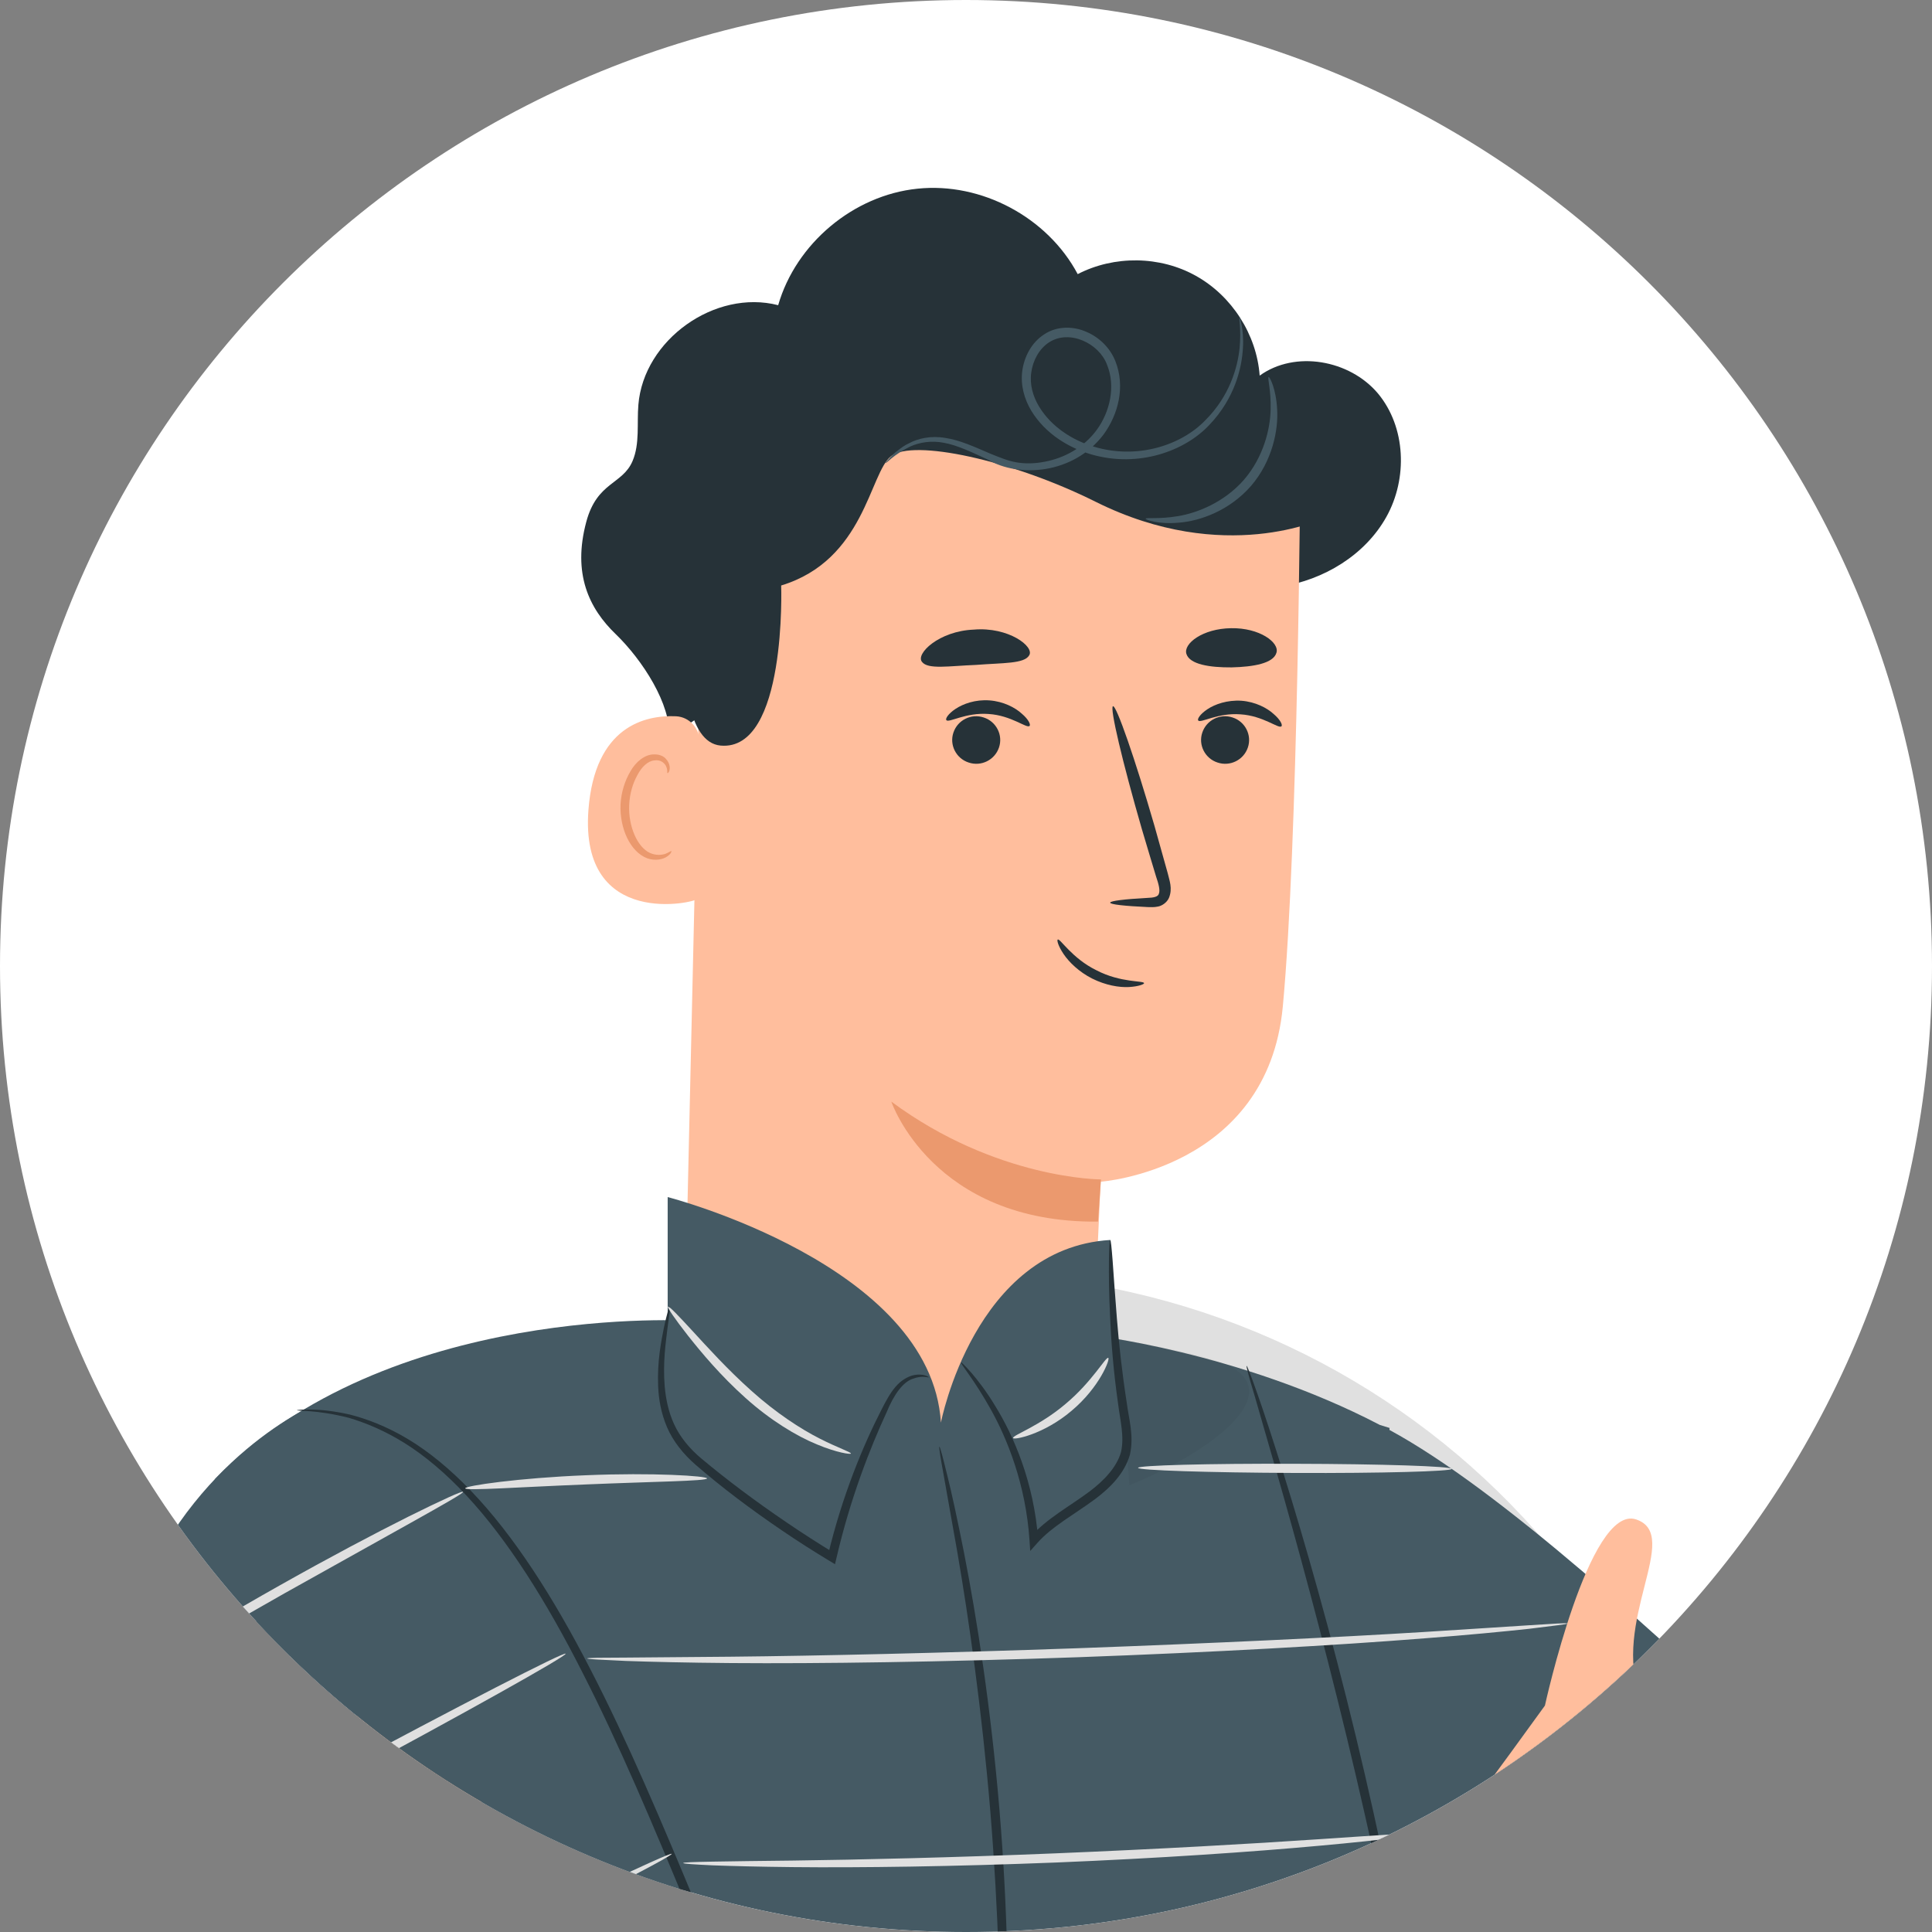
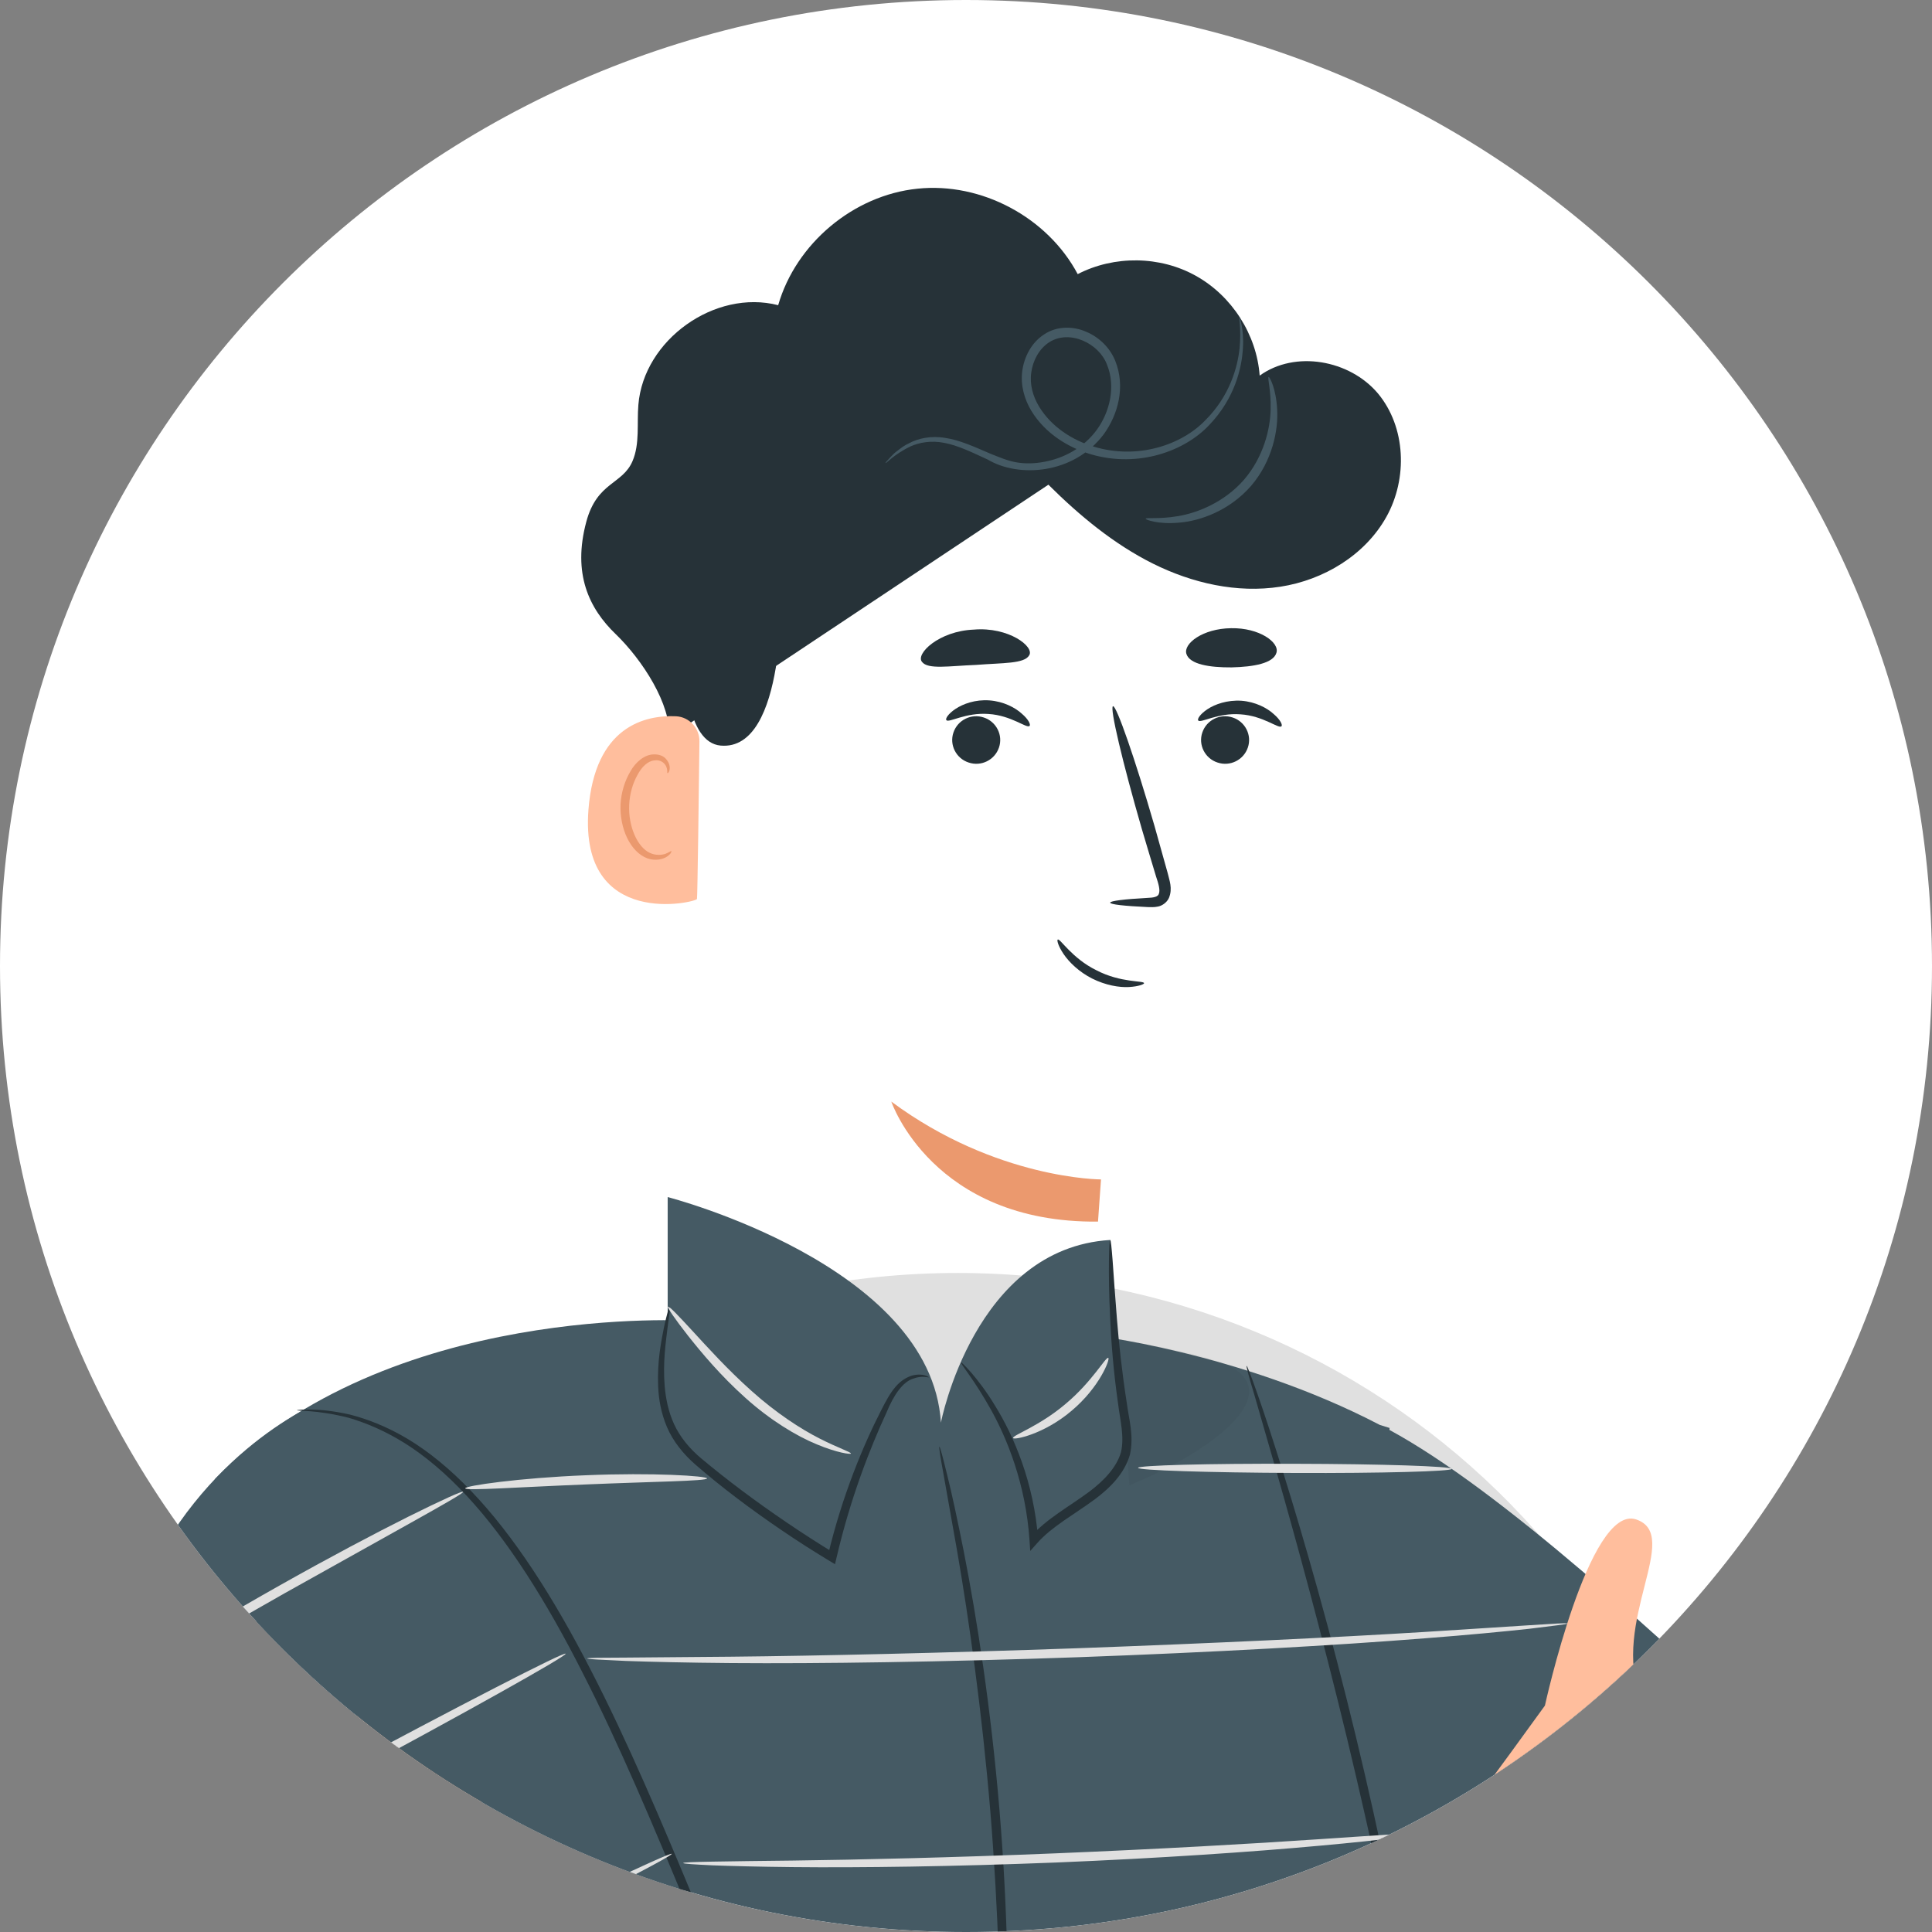
<svg xmlns="http://www.w3.org/2000/svg" width="376" height="376" viewBox="0 0 376 376" fill="none">
  <rect x="0" y="0" width="376" height="376" fill="#808080" stroke="none" />
  <g clip-path="url(#clip0)">
    <path d="M0 188C0 84.171 84.171 0 188 0C291.83 0 376 84.171 376 188C376 291.83 291.83 376 188 376C84.171 376 0 291.83 0 188Z" fill="white" />
    <path d="M130.216 143.453C130.662 137.132 125.029 128.441 119.842 123.426C114.62 118.411 111.391 111.644 114.105 101.544C116.2 93.746 121.147 94.33 123.105 89.727C124.548 86.327 123.929 82.445 124.239 78.769C125.269 66.128 139.147 56.235 151.445 59.395C154.914 47.372 166.113 37.994 178.548 36.723C190.983 35.418 203.865 42.288 209.739 53.349C216.85 49.674 225.781 49.777 232.754 53.693C239.728 57.575 244.571 65.097 245.155 73.101C252.06 68.12 262.674 70.044 268.17 76.571C273.632 83.132 273.976 93.128 269.819 100.582C265.663 108.037 257.625 112.88 249.174 114.185C240.724 115.491 232.033 113.498 224.373 109.685C216.747 105.872 210.082 100.342 204.037 94.33" fill="#263238" />
    <path d="M186.38 538.218C268.508 538.218 335.087 473.193 335.087 392.981C335.087 312.768 268.508 247.743 186.38 247.743C104.251 247.743 37.673 312.768 37.673 392.981C37.673 473.193 104.251 538.218 186.38 538.218Z" fill="#E0E0E0" />
    <path d="M335.705 393.083L319.251 350.866L260.27 387.931L312.827 469C312.827 469 334.193 441.244 335.705 393.083Z" fill="#EB996E" />
-     <path d="M172.846 301.709C194.041 301.743 211.525 285.289 212.59 264.301C213.449 246.816 214.205 229.984 214.205 229.984C214.205 229.984 246.667 227.648 249.655 195.907C252.644 164.167 253.056 90.827 253.056 90.827C217.262 72.036 174.014 73.926 140.006 95.739L136.914 97.731L133.17 261.896C132.93 283.778 150.758 301.675 172.846 301.709Z" fill="#FFBE9D" />
    <path d="M191.464 139.64C193.903 140.43 195.243 143.075 194.419 145.479C193.594 147.918 190.949 149.224 188.51 148.399C186.071 147.609 184.732 144.964 185.556 142.56C186.38 140.121 189.025 138.815 191.464 139.64Z" fill="#263238" />
    <path d="M200.361 141.289C199.812 141.804 196.823 139.228 192.392 138.953C187.961 138.609 184.629 140.739 184.182 140.155C183.942 139.88 184.525 138.918 185.968 137.957C187.411 136.995 189.816 136.102 192.564 136.308C195.312 136.514 197.579 137.716 198.85 138.884C200.19 140.018 200.636 141.048 200.361 141.289Z" fill="#263238" />
    <path d="M239.9 139.64C242.339 140.43 243.678 143.075 242.854 145.479C242.03 147.918 239.385 149.224 236.946 148.399C234.507 147.609 233.167 144.964 233.991 142.56C234.816 140.121 237.461 138.815 239.9 139.64Z" fill="#263238" />
    <path d="M249.381 141.357C248.831 141.873 245.843 139.296 241.411 139.021C236.98 138.678 233.648 140.808 233.201 140.224C232.961 139.949 233.545 138.987 234.988 138.025C236.43 137.063 238.835 136.205 241.583 136.376C244.331 136.582 246.598 137.785 247.869 138.953C249.243 140.121 249.656 141.151 249.381 141.357Z" fill="#263238" />
    <path d="M216.06 175.674C216.06 175.331 218.842 174.987 223.308 174.747C224.476 174.712 225.403 174.541 225.541 173.922C225.816 173.235 225.472 171.999 224.991 170.59C224.098 167.602 223.171 164.579 222.243 161.419C218.464 148.365 215.923 137.647 216.61 137.441C217.262 137.235 220.903 147.678 224.682 160.732C225.575 163.926 226.434 166.949 227.258 169.938C227.568 171.312 228.255 172.892 227.499 174.747C227.087 175.674 226.125 176.293 225.369 176.43C224.579 176.602 223.926 176.533 223.377 176.533C218.842 176.327 216.06 176.018 216.06 175.674Z" fill="#263238" />
    <path d="M214.273 229.537C214.273 229.537 193.903 229.537 173.464 214.388C173.464 214.388 181.468 238.056 213.69 237.747L214.273 229.537Z" fill="#EB996E" />
    <path d="M136.124 144.311C136.158 141.735 134.166 139.537 131.59 139.399C125.613 139.124 115.754 141.289 114.517 157.64C112.765 180.999 135.575 175.605 135.643 174.953C135.746 174.438 136.021 153.415 136.124 144.311Z" fill="#FFBE9D" />
    <path d="M130.662 165.644C130.559 165.575 130.216 165.884 129.529 166.159C128.842 166.399 127.639 166.537 126.471 165.987C124.067 164.888 122.246 160.834 122.452 156.609C122.555 154.479 123.139 152.487 124.033 150.873C124.891 149.224 126.094 148.09 127.365 147.987C128.636 147.781 129.46 148.605 129.7 149.292C129.975 149.979 129.769 150.426 129.907 150.46C129.975 150.529 130.456 150.117 130.319 149.121C130.25 148.64 130.01 148.09 129.494 147.575C128.979 147.06 128.155 146.785 127.262 146.819C125.441 146.819 123.689 148.331 122.693 150.117C121.628 151.903 120.907 154.136 120.769 156.506C120.563 161.212 122.659 165.815 125.991 167.052C127.605 167.602 129.048 167.224 129.804 166.708C130.559 166.228 130.731 165.712 130.662 165.644Z" fill="#EB996E" />
    <path d="M179.441 128.819C180.609 130.331 184.662 129.609 189.953 129.403C195.208 128.991 199.331 129.197 200.292 127.548C201.392 125.865 196.273 121.949 189.506 122.533C182.704 122.808 178.136 127.273 179.441 128.819Z" fill="#263238" />
    <path d="M230.899 127.273C231.552 129.3 235.399 129.918 239.693 129.884C243.987 129.781 247.834 129.094 248.418 127.033C249.036 125.04 245.12 122.155 239.59 122.258C234.059 122.327 230.246 125.281 230.899 127.273Z" fill="#263238" />
    <path d="M257.556 100.857C257.556 100.857 238.319 110.166 213.243 97.662C196.788 89.453 177.655 85.433 173.43 88.766C169.204 92.063 168.311 108.998 152.029 113.945C152.029 113.945 153.162 146.27 140.246 145.102C127.364 143.934 135.403 93.884 135.403 93.884L166.937 78.494L201.323 72.002L233.75 76.571L258.827 83.441L257.556 100.857Z" fill="#263238" />
    <path d="M41.795 287.9C75.494 253.239 134.784 257.052 134.784 257.052L183.941 292.228L211.8 259.766C211.8 259.766 241.102 262.995 268.548 277.32L270.438 277.904L270.403 278.282C291.976 289.995 322.48 318.06 351.575 345.301L316.777 377.591L278.27 411.771C278.27 411.771 278.407 412.011 278.338 412.458C277.926 414.519 283.697 461.58 289.606 497.305C254.533 530.798 209.807 545.122 160.17 536.397C144.403 533.649 136.777 529.802 122.212 525.954C100.639 520.286 85.009 501.599 83.086 479.374C80.475 449.42 78.448 412.32 78.448 412.32" fill="#455A64" />
    <path d="M242.613 265.812C242.716 265.778 243.472 267.736 244.743 271.343C246.014 274.95 247.732 280.171 249.758 286.663C253.812 299.648 258.999 317.751 263.877 337.95C268.755 358.148 272.396 376.629 274.732 390.026C275.9 396.725 276.758 402.187 277.274 405.931C277.789 409.71 278.029 411.805 277.926 411.805C277.789 411.839 277.342 409.778 276.587 406.034C275.797 402.015 274.766 396.691 273.495 390.233C270.85 376.904 267.003 358.492 262.159 338.328C257.281 318.164 252.335 300.06 248.59 286.973C246.77 280.652 245.258 275.431 244.125 271.48C243.025 267.873 242.51 265.847 242.613 265.812Z" fill="#263238" />
    <path d="M274.25 389.648C273.941 389.271 288.643 376.767 307.056 361.755C325.502 346.744 340.686 334.858 340.995 335.236C341.304 335.614 326.602 348.118 308.189 363.129C289.777 378.175 274.594 390.026 274.25 389.648Z" fill="#263238" />
    <path opacity="0.2" d="M86.28 335.442L56.12 434.614L67.353 440.454L78.414 412.389C78.414 412.423 89.75 353.477 86.28 335.442Z" fill="black" />
    <g opacity="0.2">
      <path opacity="0.2" d="M239.35 265.881C255.598 274.434 214.857 295.079 196.479 294.53L209.842 259.285C209.842 259.251 233.888 262.995 239.35 265.881Z" fill="black" />
    </g>
    <path d="M129.941 259.251V232.972C129.941 232.972 181.227 246.163 183.117 276.873C183.117 276.873 189.643 242.934 216.06 241.32L219.804 289.033L189.059 315.793H157.868L133.17 294.495L129.941 261.346" fill="#455A64" />
    <path d="M194.659 424.103C194.521 424.103 194.521 422.076 194.555 418.469C194.624 414.828 194.693 409.572 194.727 403.114C194.762 390.129 194.349 372.232 192.735 352.515C191.086 332.797 188.544 315.037 186.346 302.259C185.246 296.11 184.353 290.991 183.666 287.144C183.013 283.572 182.704 281.579 182.807 281.545C182.945 281.511 183.46 283.469 184.319 286.972C185.212 290.511 186.311 295.629 187.582 302.018C190.09 314.763 192.872 332.557 194.521 352.343C196.17 372.129 196.376 390.129 195.998 403.114C195.827 409.606 195.552 414.862 195.277 418.503C194.968 422.11 194.762 424.103 194.659 424.103Z" fill="#263238" />
    <path d="M180.747 268.045C180.712 268.182 179.579 267.598 177.689 268.32C175.731 268.938 173.979 271.377 172.537 274.881C169.376 281.717 165.495 291.541 162.781 303.255L162.506 304.423L161.475 303.805C158.418 301.95 155.258 299.957 152.098 297.793C145.983 293.637 140.349 289.377 135.471 285.152C132.998 283.022 130.972 280.48 129.804 277.732C128.636 274.984 128.189 272.27 128.086 269.797C127.88 264.85 128.704 260.969 129.22 258.323C129.804 255.678 130.216 254.236 130.353 254.27C130.491 254.304 130.284 255.781 129.907 258.461C129.597 261.14 128.979 265.022 129.357 269.762C129.563 272.098 130.044 274.675 131.178 277.148C132.311 279.621 134.166 281.923 136.571 283.915C141.414 287.969 147.048 292.194 153.128 296.316C156.254 298.446 159.38 300.438 162.403 302.293L161.098 302.843C163.914 290.992 168.071 281.133 171.54 274.366C172.399 272.682 173.224 271.137 174.254 269.934C175.25 268.732 176.487 268.011 177.518 267.701C179.682 267.152 180.815 268.011 180.747 268.045Z" fill="#263238" />
    <path d="M216.06 241.32C216.197 241.32 216.334 242.762 216.54 245.407C216.746 248.43 217.021 252.175 217.365 256.572C217.743 261.278 218.327 266.877 219.289 273.026C219.666 276.083 220.731 279.381 219.907 283.091C218.842 286.766 216.094 289.514 213.174 291.713C209.052 294.77 204.758 297.037 201.872 300.301L200.498 301.846L200.361 299.785C199.64 288.93 196.033 279.999 192.769 274.194C189.506 268.354 186.827 265.331 187.033 265.159C187.101 265.091 187.823 265.778 189.059 267.186C190.262 268.594 191.945 270.724 193.697 273.644C197.269 279.415 201.22 288.484 202.044 299.648L200.533 299.133C203.659 295.56 208.124 293.19 212.04 290.27C214.823 288.175 217.296 285.598 218.155 282.644C218.876 279.621 217.983 276.358 217.605 273.232C216.712 267.014 216.266 261.346 216.06 256.606C215.819 251.865 215.785 248.018 215.819 245.373C215.853 242.797 215.922 241.32 216.06 241.32Z" fill="#263238" />
    <path d="M381.186 247.915C379.091 250.388 303.586 351.347 303.586 351.347L314.235 357.358L391.732 257.671L381.186 247.915Z" fill="#263238" />
    <path d="M77.761 327.747C77.761 327.747 157.216 442.103 161.99 444.37C171.437 448.801 280.124 354.85 290.499 345.885C291.941 343.961 294.861 339.942 300.667 331.938C300.667 331.938 309.254 292.709 318.392 295.698C327.529 298.72 313.376 315.656 319.354 330.564C325.331 345.473 352.606 309.919 353.705 306.724L360.747 297.518C360.747 297.518 368.132 318.438 367.617 327.198C366.003 355.194 339.518 388.48 339.518 388.48C339.518 388.48 220.559 535.847 139.078 540.416C115.616 541.721 73.914 475.149 46.021 425.202C29.188 395.041 37.57 357.049 65.498 336.713L77.761 327.747Z" fill="#FFBE9D" />
    <path d="M354.254 332.144C353.979 331.973 356.522 327.473 359.338 321.77C362.155 316.068 364.182 311.327 364.491 311.43C364.766 311.534 363.151 316.48 360.3 322.251C357.449 328.022 354.495 332.316 354.254 332.144Z" fill="#EB996E" />
    <path d="M64.33 271.927C64.33 271.927 -20.964 302.259 42.448 445.641L140.899 386.213L126.883 352.686L64.33 271.927Z" fill="#455A64" />
    <path d="M57.803 274.434C57.803 274.434 61.513 273.816 68.074 275.293C71.303 276.117 75.185 277.56 79.273 279.999C83.36 282.438 87.586 285.873 91.708 290.201C99.986 298.824 107.715 310.881 114.861 324.793C122.074 338.74 128.807 354.61 135.712 371.305C137.773 376.32 139.834 381.232 141.758 385.904L142.067 386.66L141.38 387.038C112.902 402.565 88.101 417.095 70.547 427.984C61.788 433.412 54.78 437.878 50.005 440.969C47.704 442.446 45.883 443.614 44.475 444.507C43.204 445.298 42.517 445.71 42.482 445.641C42.448 445.607 43.066 445.091 44.269 444.233C45.471 443.34 47.257 442.034 49.627 440.42C54.299 437.156 61.204 432.519 69.895 426.954C87.276 415.79 112.009 401.053 140.487 385.458L140.109 386.591C138.185 381.919 136.124 377.007 134.063 371.992C127.158 355.297 120.494 339.461 113.383 325.549C106.341 311.637 98.784 299.648 90.78 291.06C86.796 286.766 82.708 283.331 78.757 280.858C74.807 278.385 71.063 276.873 67.937 275.946C61.513 274.297 57.769 274.675 57.803 274.434Z" fill="#263238" />
    <path d="M241.239 61.8C241.307 61.8 241.445 62.315 241.651 63.311C241.823 64.308 242.029 65.819 241.891 67.777C241.685 71.59 240.311 77.498 235.399 82.651C230.624 87.804 221.59 91.067 212.452 88.456C207.987 87.151 203.452 84.437 200.704 79.937C199.365 77.704 198.574 74.956 198.952 72.174C199.33 69.46 200.704 66.712 203.178 65.098C205.651 63.414 208.914 63.449 211.422 64.582C213.964 65.647 216.059 67.743 217.055 70.25C219.082 75.3 217.571 80.727 214.788 84.54C208.88 92.373 198.197 92.991 192.254 89.453C189.128 88.01 186.38 86.67 183.769 86.189C181.193 85.674 178.891 86.121 177.208 86.876C173.842 88.491 172.468 90.277 172.33 90.105C172.296 90.071 172.639 89.659 173.326 88.937C173.67 88.559 174.116 88.113 174.735 87.666C175.319 87.22 176.006 86.67 176.933 86.258C178.651 85.33 181.158 84.746 183.975 85.227C186.792 85.64 189.677 86.979 192.803 88.319C194.384 88.937 195.998 89.659 197.75 89.968C199.468 90.277 201.391 90.243 203.281 89.865C207.059 89.178 210.941 87.117 213.483 83.613C215.956 80.212 217.193 75.231 215.441 70.972C213.895 66.815 208.124 64.033 204.139 66.643C202.216 67.914 201.013 70.181 200.704 72.483C200.361 74.785 201.013 77.121 202.216 79.113C204.62 83.098 208.777 85.708 212.933 86.945C221.418 89.487 229.937 86.601 234.54 81.827C239.315 77.086 240.861 71.487 241.239 67.777C241.617 63.93 241.033 61.834 241.239 61.8Z" fill="#455A64" />
    <path d="M222.655 191.338C222.689 191.544 221.59 191.991 219.7 192.094C217.811 192.197 215.166 191.751 212.555 190.445C209.979 189.14 208.055 187.251 206.99 185.67C205.925 184.09 205.651 182.957 205.857 182.854C206.303 182.579 208.605 186.495 213.38 188.831C218.12 191.304 222.62 190.823 222.655 191.338Z" fill="#263238" />
    <path d="M246.907 73.376C247.079 73.307 248.35 75.575 248.556 79.697C248.796 83.716 247.628 89.727 243.472 94.571C239.246 99.414 233.51 101.407 229.456 101.716C225.369 102.094 222.93 101.132 222.964 100.96C222.998 100.651 225.472 101.098 229.285 100.445C233.029 99.827 238.25 97.766 242.098 93.369C245.911 88.937 247.216 83.475 247.285 79.697C247.388 75.815 246.598 73.445 246.907 73.376Z" fill="#455A64" />
    <path d="M130.731 360.793C130.937 361.24 108.299 372.885 80.131 386.797C51.963 400.71 28.982 411.633 28.742 411.221C28.536 410.774 51.173 399.129 79.341 385.217C107.509 371.27 130.525 360.347 130.731 360.793Z" fill="#E0E0E0" />
    <path d="M110.086 321.839C110.326 322.286 90.162 333.553 65.051 347.018C39.941 360.484 19.398 371.064 19.158 370.618C18.918 370.171 39.082 358.904 64.193 345.438C89.303 331.973 109.845 321.392 110.086 321.839Z" fill="#E0E0E0" />
    <path d="M90.127 290.339C90.231 290.579 86.349 292.778 80.028 296.316C73.261 300.095 64.776 304.835 55.364 310.091C46.02 315.415 37.536 320.259 30.837 324.072C24.551 327.644 20.635 329.843 20.497 329.602C20.36 329.396 24.035 326.854 30.184 322.973C36.299 319.091 44.852 313.938 54.505 308.511C64.124 303.083 72.986 298.411 79.444 295.182C85.936 291.953 90.024 290.098 90.127 290.339Z" fill="#E0E0E0" />
    <path d="M165.598 282.885C165.563 283.091 162.918 282.747 158.968 281.098C155.017 279.484 149.899 276.392 145.09 272.064C140.246 267.736 136.502 263.236 133.891 259.938C131.281 256.606 129.838 254.476 130.01 254.304C130.216 254.133 132.002 256.022 134.853 259.114C137.704 262.205 141.552 266.499 146.292 270.724C150.998 274.949 155.842 278.11 159.517 279.965C163.159 281.82 165.666 282.61 165.598 282.885Z" fill="#E0E0E0" />
    <path d="M215.681 264.266C216.128 264.404 214.033 269.969 208.536 274.572C203.075 279.209 197.235 280.308 197.166 279.862C196.994 279.346 202.285 277.56 207.369 273.232C212.556 268.904 215.201 264.026 215.681 264.266Z" fill="#E0E0E0" />
    <path d="M305.029 315.965C305.029 316.034 304.376 316.137 303.105 316.308C301.628 316.48 299.808 316.721 297.575 316.995C292.766 317.511 285.792 318.198 277.205 318.85C259.96 320.224 236.12 321.564 209.773 322.526C183.426 323.453 159.551 323.797 142.238 323.66C133.582 323.591 126.609 323.419 121.765 323.247C119.498 323.144 117.677 323.041 116.2 322.973C114.929 322.904 114.276 322.801 114.276 322.766C114.276 322.698 114.964 322.663 116.235 322.629C117.712 322.629 119.532 322.595 121.799 322.595C126.883 322.56 133.788 322.492 142.238 322.423C159.517 322.251 183.357 321.702 209.704 320.774C236.017 319.812 259.857 318.679 277.102 317.614C285.518 317.064 292.457 316.652 297.506 316.308C299.739 316.171 301.594 316.068 303.071 315.965C304.342 315.896 304.995 315.896 305.029 315.965Z" fill="#E0E0E0" />
    <path d="M277.892 356.705C277.892 356.843 275.9 357.152 272.258 357.599C268.617 358.045 263.327 358.629 256.766 359.213C243.678 360.415 225.575 361.652 205.548 362.476C185.521 363.267 167.35 363.507 154.227 363.37C147.666 363.301 142.342 363.163 138.666 363.026C134.991 362.854 132.964 362.717 132.964 362.58C132.964 362.442 134.991 362.373 138.666 362.305C142.651 362.236 147.872 362.167 154.227 362.099C167.35 361.927 185.487 361.515 205.479 360.69C225.472 359.866 243.575 358.835 256.697 357.942C263.018 357.53 268.239 357.152 272.224 356.912C275.831 356.637 277.892 356.568 277.892 356.705Z" fill="#E0E0E0" />
    <path d="M137.601 287.728C137.601 288.243 127.055 288.347 114.071 288.896C101.086 289.411 90.574 290.167 90.54 289.652C90.471 289.171 100.948 287.625 114.002 287.11C127.055 286.56 137.601 287.247 137.601 287.728Z" fill="#E0E0E0" />
    <path d="M282.529 285.873C282.529 286.354 268.857 286.732 251.991 286.663C235.124 286.595 221.452 286.148 221.487 285.667C221.487 285.186 235.159 284.808 252.025 284.877C268.857 284.911 282.529 285.358 282.529 285.873Z" fill="#E0E0E0" />
  </g>
  <defs>
    <clipPath id="clip0">
      <path d="M0 188C0 84.171 84.171 0 188 0C291.83 0 376 84.171 376 188C376 291.83 291.83 376 188 376C84.171 376 0 291.83 0 188Z" fill="white" />
    </clipPath>
  </defs>
</svg>